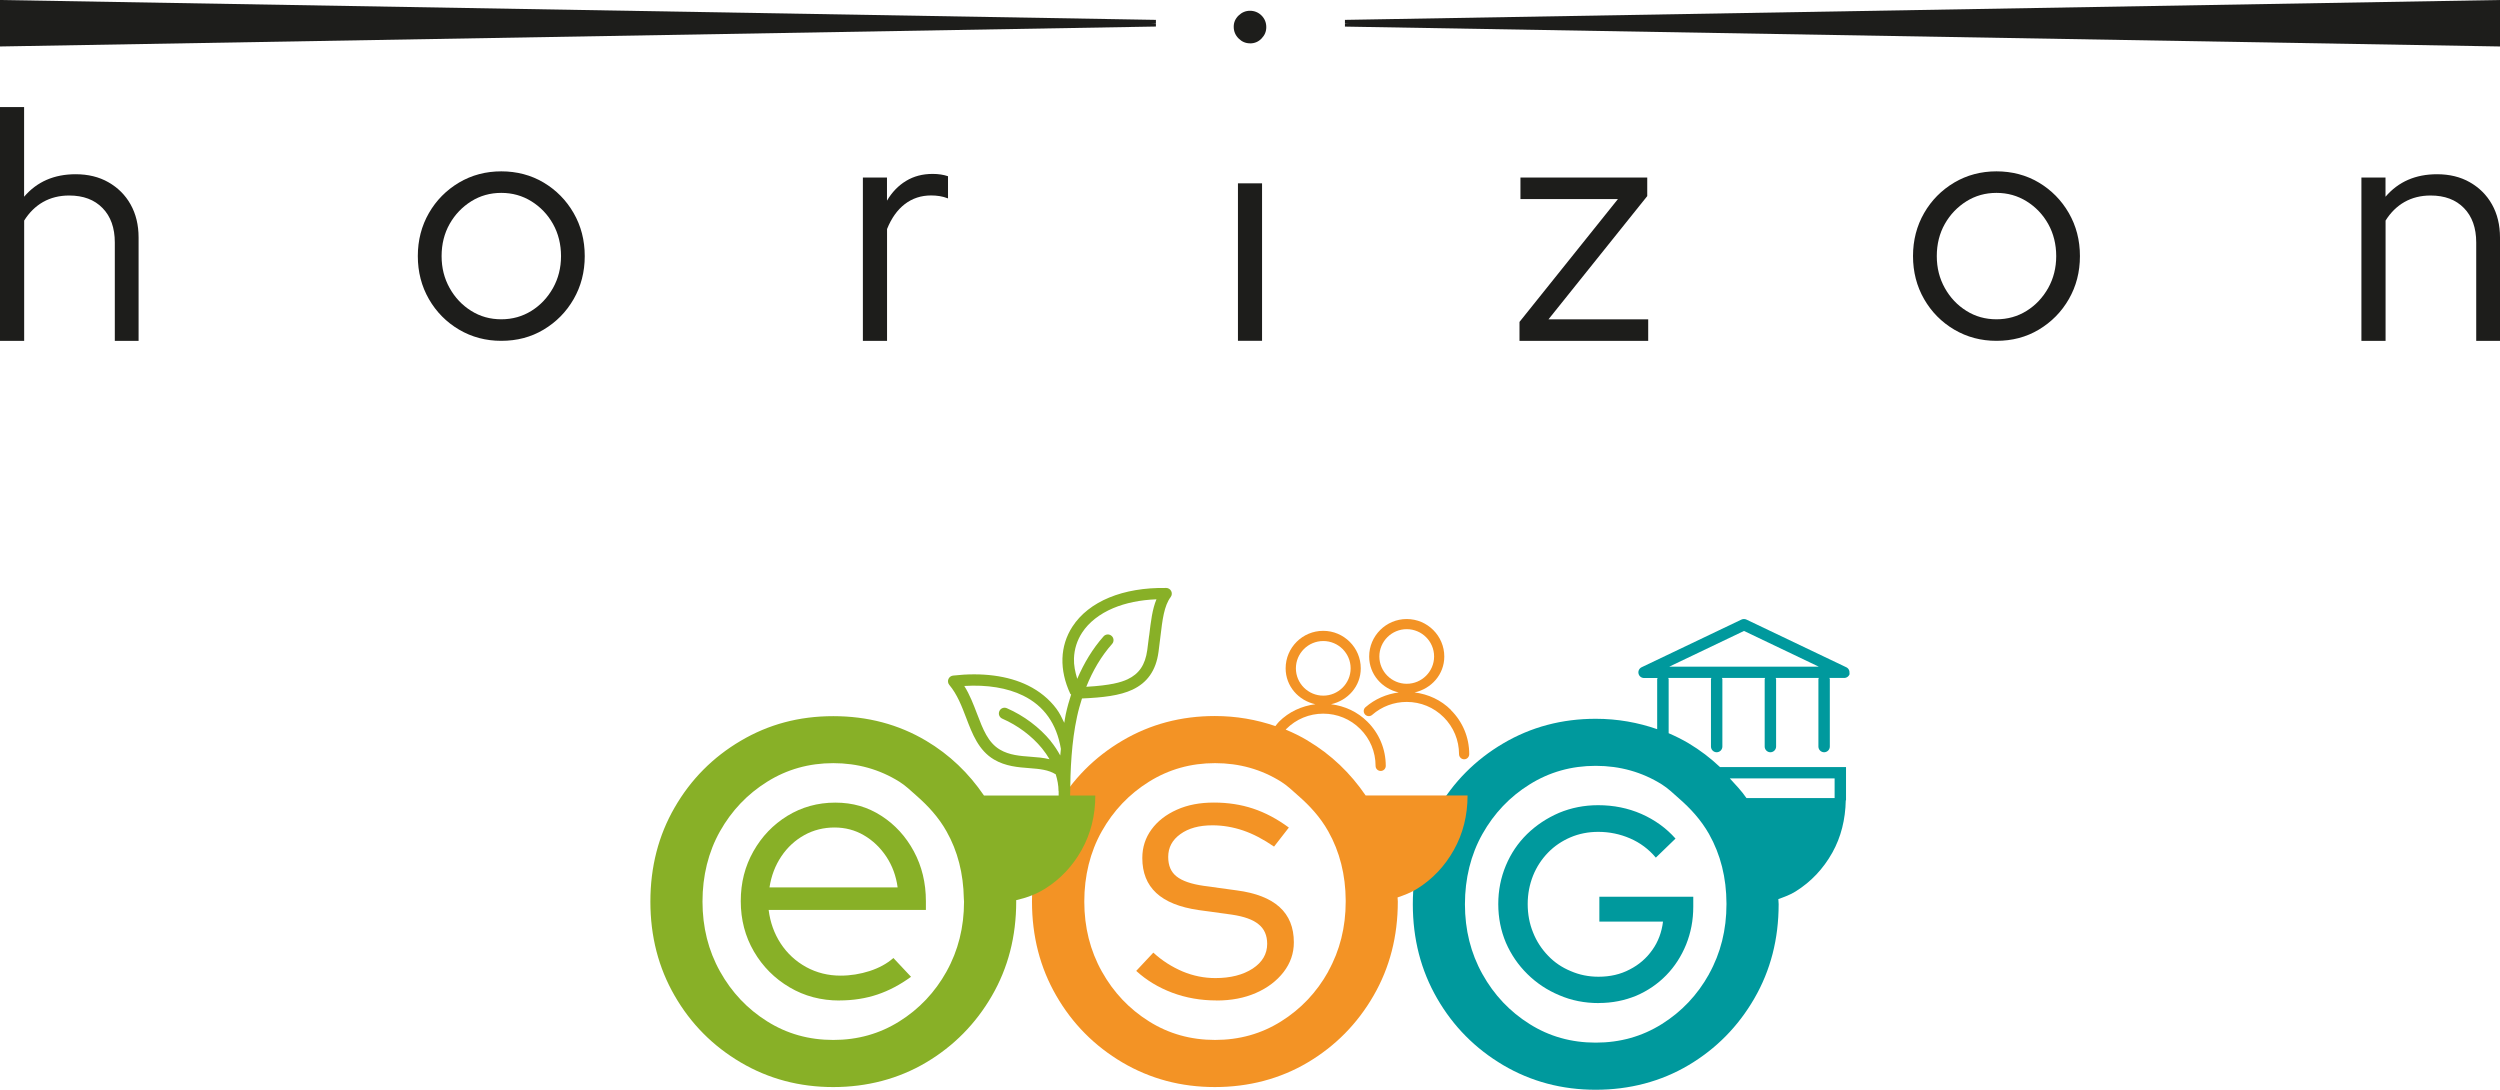
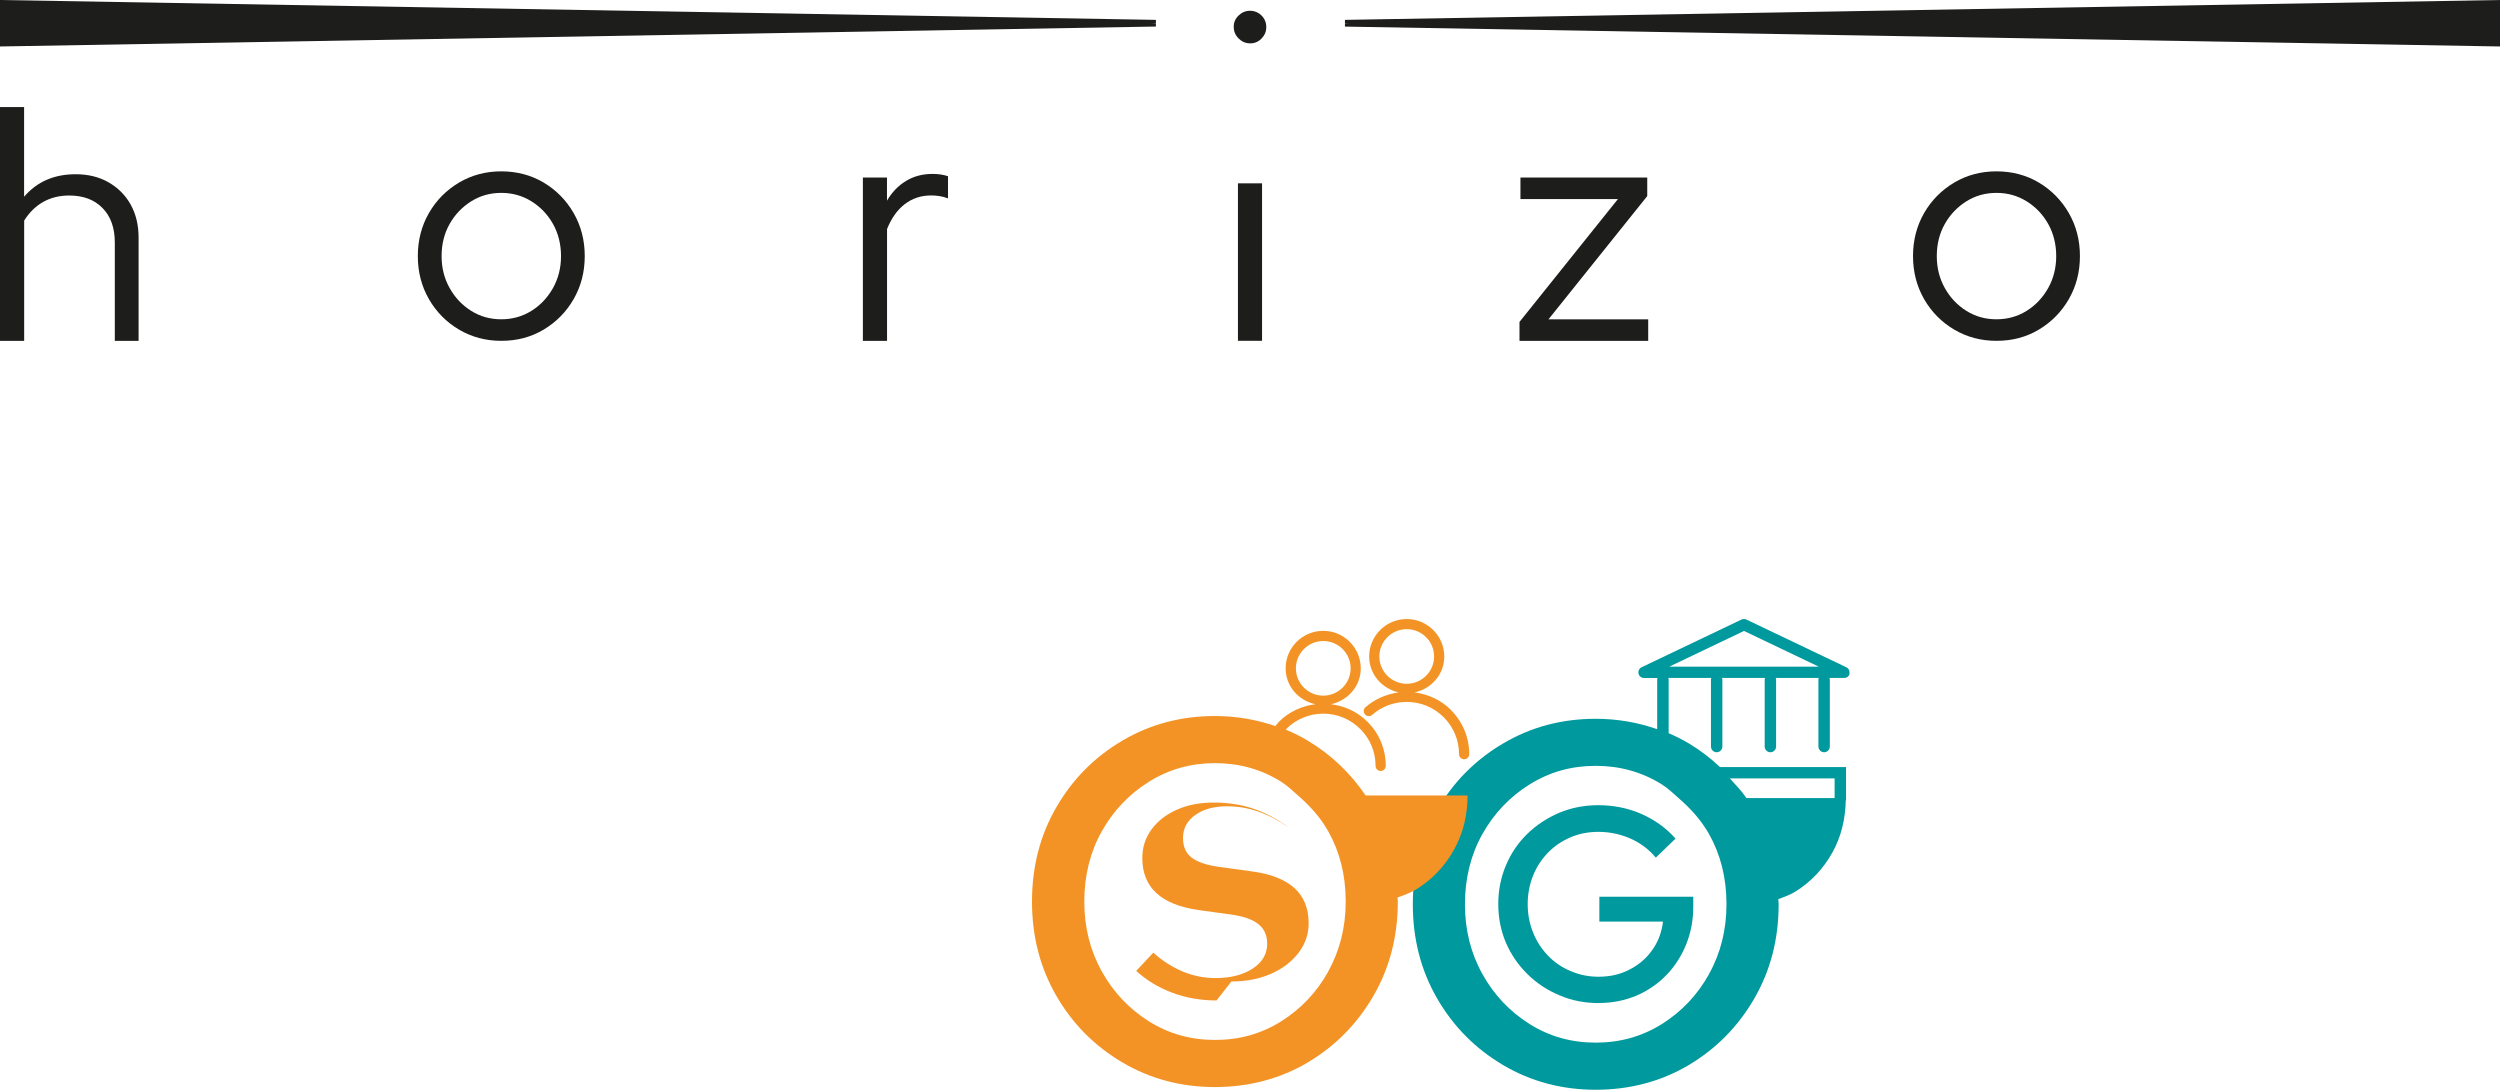
<svg xmlns="http://www.w3.org/2000/svg" id="Layer_2" viewBox="0 0 390 169.98">
  <defs>
    <style>.cls-1{fill:#88b027;}.cls-1,.cls-2,.cls-3,.cls-4{stroke-width:0px;}.cls-2{fill:#1d1d1b;}.cls-3{fill:#00999d;}.cls-4{fill:#f39325;}</style>
  </defs>
  <g id="Calque_1">
    <path class="cls-2" d="m78.2,53.17c-2.41,0-4.6-.58-6.59-1.75-1.98-1.17-3.55-2.76-4.7-4.76-1.15-2-1.73-4.24-1.73-6.71s.58-4.71,1.73-6.71c1.15-2,2.72-3.58,4.7-4.76,1.98-1.17,4.18-1.75,6.59-1.75s4.65.58,6.61,1.75,3.53,2.76,4.68,4.76,1.73,4.24,1.73,6.71-.58,4.71-1.73,6.71-2.71,3.58-4.68,4.76-4.17,1.75-6.61,1.75Zm0-3.36c1.73,0,3.3-.44,4.71-1.32,1.41-.88,2.52-2.07,3.36-3.56.83-1.49,1.25-3.15,1.25-4.98s-.42-3.53-1.25-5.01c-.83-1.48-1.95-2.65-3.36-3.53-1.41-.88-2.98-1.32-4.71-1.32s-3.3.44-4.7,1.32-2.53,2.06-3.36,3.53c-.83,1.47-1.25,3.15-1.25,5.01s.42,3.49,1.25,4.98c.83,1.49,1.95,2.68,3.36,3.56,1.41.89,2.98,1.32,4.7,1.32Z" />
    <path class="cls-2" d="m134.61,53.17v-25.48h3.76v3.61c.78-1.32,1.77-2.35,2.98-3.08,1.2-.73,2.58-1.09,4.15-1.09.88,0,1.68.12,2.39.36v3.46c-.44-.17-.88-.29-1.32-.36-.44-.07-.88-.1-1.32-.1-1.56,0-2.92.45-4.1,1.35-1.17.9-2.09,2.2-2.77,3.89v17.45h-3.76Z" />
    <path class="cls-2" d="m237.04,53.17v-2.95l15.36-19.17h-15.21v-3.36h19.78v2.9l-15.41,19.23h15.56v3.36h-20.09Z" />
    <path class="cls-2" d="m311.45,53.17c-2.41,0-4.6-.58-6.59-1.75-1.98-1.17-3.55-2.76-4.7-4.76-1.15-2-1.73-4.24-1.73-6.71s.58-4.71,1.73-6.71c1.15-2,2.72-3.58,4.7-4.76,1.98-1.17,4.18-1.75,6.59-1.75s4.65.58,6.61,1.75,3.53,2.76,4.68,4.76,1.73,4.24,1.73,6.71-.58,4.71-1.73,6.71-2.71,3.58-4.68,4.76-4.17,1.75-6.61,1.75Zm0-3.36c1.73,0,3.3-.44,4.71-1.32,1.41-.88,2.52-2.07,3.36-3.56.83-1.49,1.25-3.15,1.25-4.98s-.42-3.53-1.25-5.01c-.83-1.48-1.95-2.65-3.36-3.53-1.41-.88-2.98-1.32-4.71-1.32s-3.3.44-4.7,1.32-2.53,2.06-3.36,3.53c-.83,1.47-1.25,3.15-1.25,5.01s.42,3.49,1.25,4.98c.83,1.49,1.95,2.68,3.36,3.56,1.41.89,2.98,1.32,4.7,1.32Z" />
-     <path class="cls-2" d="m368.38,53.17v-25.48h3.76v3c2-2.34,4.68-3.51,8.04-3.51,1.93,0,3.64.41,5.11,1.25s2.63,1.98,3.46,3.46c.83,1.48,1.25,3.2,1.25,5.17v16.12h-3.71v-15.36c0-2.27-.64-4.06-1.91-5.36-1.27-1.31-3.01-1.96-5.21-1.96-1.53,0-2.88.34-4.07,1.01-1.19.68-2.17,1.65-2.95,2.9v18.77h-3.76Z" />
    <path class="cls-2" d="m0,53.17V16.7h3.76v13.99c2-2.34,4.68-3.51,8.04-3.51,1.93,0,3.64.41,5.11,1.25s2.63,1.98,3.46,3.46c.83,1.48,1.25,3.2,1.25,5.17v16.12h-3.71v-15.36c0-2.27-.64-4.06-1.91-5.36-1.27-1.31-3.01-1.96-5.21-1.96-1.53,0-2.88.34-4.07,1.01-1.19.68-2.17,1.65-2.95,2.9v18.77H0Z" />
    <polygon class="cls-2" points="179.47 3.62 180.32 3.61 180.32 3.1 0 0 0 7.25 180.32 4.14 180.32 3.64 179.47 3.62" />
    <polygon class="cls-2" points="390 0 209.81 3.1 209.81 3.61 210.53 3.62 209.81 3.64 209.81 4.15 390 7.25 390 0" />
    <path class="cls-2" d="m195,6.76c-.68,0-1.27-.25-1.78-.76-.51-.51-.76-1.12-.76-1.83,0-.67.25-1.26.76-1.75.51-.49,1.1-.74,1.78-.74s1.31.25,1.8.74c.49.49.74,1.1.74,1.81s-.25,1.27-.74,1.78c-.49.51-1.09.76-1.8.76Zm-1.88,46.41v-24.57h3.76v24.57h-3.76Z" />
    <path class="cls-3" d="m249.4,156.48c-2.2,0-4.24-.4-6.14-1.22-1.9-.79-3.56-1.9-4.99-3.31-1.43-1.41-2.54-3.03-3.35-4.89-.79-1.87-1.19-3.88-1.19-6.03s.4-4.13,1.18-6c.78-1.87,1.88-3.51,3.32-4.92,1.43-1.39,3.09-2.49,4.99-3.31,1.9-.79,3.92-1.19,6.09-1.19,2.41,0,4.65.45,6.74,1.36,2.1.93,3.88,2.21,5.33,3.85l-3.07,2.97c-1.12-1.33-2.45-2.32-4.02-3-1.57-.68-3.23-1.02-4.97-1.02-1.53,0-2.98.28-4.32.85-1.33.57-2.51,1.36-3.5,2.38-1.01,1.04-1.79,2.23-2.34,3.59-.55,1.39-.84,2.86-.84,4.44s.28,3.08.84,4.44c.55,1.39,1.33,2.57,2.34,3.62.99,1.04,2.17,1.84,3.53,2.4,1.35.59,2.8.88,4.34.88,1.8,0,3.43-.37,4.86-1.13,1.45-.74,2.62-1.75,3.54-3.06.91-1.27,1.46-2.77,1.66-4.41h-9.93v-3.88h14.65v1.56c0,2.12-.38,4.07-1.12,5.91-.74,1.81-1.77,3.42-3.1,4.78-1.33,1.36-2.89,2.43-4.69,3.2-1.8.74-3.74,1.13-5.82,1.13" />
    <path class="cls-3" d="m272.07,98.43l11.66,5.57h-23.33l11.66-5.57Zm14.13,26.07h-13.75c-.77-1.13-1.7-2.08-2.6-3.07h16.35v3.07Zm-19.59,27.46c-1.82,3.27-4.28,5.86-7.36,7.79-3.09,1.94-6.52,2.9-10.32,2.9s-7.23-.96-10.31-2.9c-3.08-1.93-5.54-4.52-7.36-7.79-1.82-3.26-2.73-6.9-2.73-10.9s.91-7.73,2.73-10.96c1.82-3.23,4.27-5.81,7.36-7.73,3.08-1.93,6.52-2.9,10.31-2.9s7.23.97,10.32,2.9c.97.61,1.78,1.4,2.62,2.14,1.84,1.6,3.49,3.39,4.74,5.6,1.8,3.19,2.71,6.81,2.72,10.84,0,.04,0,.07,0,.11,0,4-.91,7.64-2.73,10.9m21.9-46.88c.09-.4-.11-.82-.48-.99l-15.58-7.44c-.24-.11-.52-.11-.77,0l-15.58,7.44c-.37.18-.57.59-.48.99.09.41.45.69.87.69h2.11c-.02.07-.07.11-.07.18v7.8c-2.99-1.04-6.17-1.62-9.59-1.62-5.28,0-10.09,1.28-14.43,3.84-4.35,2.56-7.79,6.03-10.31,10.4-2.53,4.37-3.79,9.27-3.79,14.69s1.26,10.31,3.79,14.69c2.52,4.37,5.96,7.84,10.31,10.41,4.34,2.56,9.16,3.84,14.43,3.84s10.18-1.28,14.49-3.84c4.31-2.56,7.73-6.03,10.26-10.41,2.53-4.37,3.79-9.27,3.79-14.69,0-.27-.04-.53-.05-.8.92-.34,1.85-.66,2.7-1.2,2.4-1.5,4.31-3.52,5.73-6.06,1.36-2.44,2.03-5.17,2.09-8.15h.04v-.32s0-.02,0-.03h0v-4.84h-19.66c-1.47-1.39-3.09-2.63-4.88-3.7-1.01-.6-2.06-1.12-3.13-1.58v-8.44c0-.07-.06-.11-.07-.18h6.74c-.02.07-.07.11-.07.18v10.52c0,.49.4.89.89.89s.89-.4.89-.89v-10.52c0-.07-.06-.11-.07-.18h6.74c-.02.07-.07.11-.07.18v10.52c0,.49.4.89.89.89s.89-.4.89-.89v-10.52c0-.07-.06-.11-.07-.18h6.74c-.02.07-.07.11-.07.18v10.52c0,.49.4.89.89.89s.89-.4.89-.89v-10.52c0-.07-.06-.11-.07-.18h2.31c.41,0,.77-.28.87-.69" />
-     <path class="cls-4" d="m189.78,156.07c-2.46,0-4.76-.4-6.92-1.21-2.15-.81-4.03-1.95-5.61-3.4l2.67-2.85c1.38,1.27,2.91,2.23,4.57,2.94,1.66.69,3.36,1.03,5.11,1.03,2.37,0,4.31-.5,5.82-1.48,1.5-.99,2.26-2.28,2.26-3.86,0-1.3-.44-2.33-1.34-3.05-.89-.74-2.29-1.23-4.19-1.51l-5.16-.71c-2.97-.43-5.17-1.32-6.62-2.67-1.45-1.35-2.17-3.16-2.17-5.45,0-1.67.48-3.15,1.43-4.45.95-1.3,2.27-2.33,3.95-3.08,1.68-.76,3.61-1.12,5.79-1.12s4.22.31,6.11.94c1.9.63,3.76,1.62,5.58,2.96l-2.31,2.97c-1.67-1.15-3.28-1.99-4.84-2.52-1.57-.53-3.16-.8-4.78-.8-2.06,0-3.72.45-4.99,1.37-1.27.91-1.9,2.09-1.9,3.56,0,1.35.43,2.36,1.31,3.05.87.69,2.27,1.18,4.22,1.46l5.16.71c2.97.39,5.2,1.26,6.68,2.6,1.49,1.35,2.23,3.18,2.23,5.51,0,1.7-.53,3.24-1.6,4.63-1.07,1.38-2.5,2.47-4.31,3.26-1.8.79-3.85,1.18-6.14,1.18" />
+     <path class="cls-4" d="m189.78,156.07c-2.46,0-4.76-.4-6.92-1.21-2.15-.81-4.03-1.95-5.61-3.4l2.67-2.85c1.38,1.27,2.91,2.23,4.57,2.94,1.66.69,3.36,1.03,5.11,1.03,2.37,0,4.31-.5,5.82-1.48,1.5-.99,2.26-2.28,2.26-3.86,0-1.3-.44-2.33-1.34-3.05-.89-.74-2.29-1.23-4.19-1.51l-5.16-.71c-2.97-.43-5.17-1.32-6.62-2.67-1.45-1.35-2.17-3.16-2.17-5.45,0-1.67.48-3.15,1.43-4.45.95-1.3,2.27-2.33,3.95-3.08,1.68-.76,3.61-1.12,5.79-1.12s4.22.31,6.11.94c1.9.63,3.76,1.62,5.58,2.96c-1.67-1.15-3.28-1.99-4.84-2.52-1.57-.53-3.16-.8-4.78-.8-2.06,0-3.72.45-4.99,1.37-1.27.91-1.9,2.09-1.9,3.56,0,1.35.43,2.36,1.31,3.05.87.69,2.27,1.18,4.22,1.46l5.16.71c2.97.39,5.2,1.26,6.68,2.6,1.49,1.35,2.23,3.18,2.23,5.51,0,1.7-.53,3.24-1.6,4.63-1.07,1.38-2.5,2.47-4.31,3.26-1.8.79-3.85,1.18-6.14,1.18" />
    <path class="cls-4" d="m207.22,151.54c-1.82,3.27-4.28,5.86-7.36,7.79-3.08,1.94-6.52,2.9-10.31,2.9s-7.23-.96-10.31-2.9c-3.08-1.93-5.54-4.52-7.36-7.79-1.82-3.26-2.73-6.9-2.73-10.9s.91-7.73,2.73-10.96c1.82-3.23,4.27-5.8,7.36-7.73s6.52-2.9,10.31-2.9,7.23.97,10.31,2.9c.97.61,1.78,1.4,2.62,2.14,1.84,1.6,3.49,3.39,4.73,5.6,1.79,3.18,2.7,6.78,2.72,10.79,0,.05,0,.11,0,.16,0,4-.91,7.64-2.73,10.9m-5.04-47.28c0-2.35,1.92-4.26,4.27-4.26s4.27,1.91,4.27,4.26-1.92,4.26-4.27,4.26-4.27-1.91-4.27-4.26m1.86,11.28c-1.11-.66-2.26-1.23-3.45-1.72.03-.03.05-.07.09-.1,1.54-1.54,3.59-2.39,5.77-2.39s4.23.85,5.77,2.39c1.54,1.54,2.39,3.58,2.39,5.76,0,.44.36.79.8.79s.79-.36.79-.79c0-2.6-1.01-5.05-2.86-6.89-1.55-1.55-3.54-2.46-5.68-2.73,2.63-.58,4.64-2.81,4.64-5.6,0-3.22-2.63-5.85-5.86-5.85s-5.86,2.62-5.86,5.85c0,2.79,2.01,5.03,4.64,5.6-2.14.27-4.13,1.18-5.68,2.73-.21.21-.37.46-.56.68-2.95-1.01-6.08-1.57-9.44-1.57-5.28,0-10.09,1.28-14.43,3.84-4.35,2.56-7.79,6.03-10.31,10.41-2.53,4.37-3.79,9.27-3.79,14.69s1.26,10.31,3.79,14.69c2.52,4.37,5.96,7.84,10.31,10.41,4.35,2.56,9.16,3.84,14.43,3.84s10.18-1.28,14.49-3.84c4.31-2.56,7.73-6.03,10.26-10.41,2.53-4.37,3.79-9.27,3.79-14.69,0-.22-.03-.43-.04-.64,1.05-.36,2.09-.75,3.06-1.36,2.4-1.5,4.31-3.52,5.73-6.06,1.42-2.54,2.13-5.37,2.13-8.49h-15.9c-2.38-3.49-5.36-6.36-9.02-8.54" />
    <path class="cls-4" d="m215.18,102.41c0-2.35,1.92-4.26,4.27-4.26s4.27,1.91,4.27,4.26-1.92,4.26-4.27,4.26-4.27-1.91-4.27-4.26m11.17,8.34c-1.55-1.55-3.54-2.46-5.68-2.73,2.63-.58,4.64-2.81,4.64-5.6,0-3.22-2.63-5.85-5.86-5.85s-5.86,2.62-5.86,5.85c0,2.78,2,5.01,4.61,5.6-1.91.25-3.72,1.03-5.19,2.31-.33.29-.36.79-.07,1.12.29.33.79.36,1.12.07,1.49-1.31,3.4-2.02,5.39-2.02,2.18,0,4.23.85,5.77,2.39,1.54,1.54,2.39,3.59,2.39,5.76,0,.44.36.8.8.8s.79-.36.79-.8c0-2.6-1.01-5.04-2.86-6.88" />
-     <path class="cls-1" d="m120.04,138.43h19.99c-.24-1.78-.83-3.38-1.76-4.79-.94-1.41-2.1-2.52-3.49-3.33-1.39-.82-2.93-1.22-4.6-1.22s-3.28.39-4.71,1.19c-1.43.79-2.63,1.9-3.58,3.31-.95,1.41-1.57,3.03-1.85,4.85m10.92,17.64c-2.86,0-5.46-.68-7.79-2.06-2.33-1.37-4.18-3.23-5.55-5.57-1.37-2.35-2.06-4.96-2.06-7.87s.66-5.44,1.97-7.77c1.32-2.33,3.08-4.17,5.31-5.54,2.23-1.36,4.71-2.06,7.46-2.06s5.06.69,7.19,2.06c2.13,1.37,3.82,3.22,5.07,5.54,1.25,2.32,1.88,4.91,1.88,7.77v1.37h-24.53c.24,1.95.87,3.69,1.88,5.24,1.01,1.54,2.34,2.77,3.97,3.67,1.63.89,3.42,1.34,5.37,1.34,1.56,0,3.07-.25,4.54-.72,1.47-.48,2.7-1.15,3.7-2.03l2.75,2.93c-1.68,1.23-3.42,2.15-5.22,2.76-1.81.61-3.79.93-5.94.93" />
-     <path class="cls-1" d="m179.26,99.15c-.09.73-.18,1.48-.29,2.28-.32,2.29-1.27,3.69-3.07,4.54-1.03.48-2.64.95-6.44,1.17,1.01-2.52,2.32-4.76,4.03-6.69.32-.36.29-.93-.08-1.25-.37-.33-.93-.29-1.25.07-1.72,1.94-3.05,4.16-4.11,6.63-.33-1.08-.55-2.15-.51-3.18.05-1.46.48-2.82,1.27-4.03,1.04-1.6,2.72-2.92,4.85-3.82,1.95-.82,4.21-1.28,6.75-1.38-.65,1.54-.87,3.42-1.14,5.66m-15.35,16.46c-1.76-2.14-4.19-3.97-6.85-5.13-.45-.2-.97,0-1.17.46-.2.45,0,.97.46,1.17,2.41,1.05,4.61,2.7,6.19,4.63.45.56.84,1.12,1.18,1.7-.97-.24-1.97-.32-2.97-.39-1.63-.12-3.31-.25-4.77-1.11-1.86-1.1-2.65-3.18-3.57-5.59-.56-1.46-1.13-2.97-1.99-4.34,3.57-.22,6.72.3,9.17,1.5,3.27,1.6,5.25,4.4,5.9,8.32-.03.34-.07.68-.1,1.02-.42-.76-.9-1.51-1.49-2.23m-16.24,35.92c-1.82,3.27-4.28,5.86-7.36,7.79-3.09,1.94-6.52,2.9-10.32,2.9s-7.23-.96-10.31-2.9c-3.08-1.93-5.54-4.52-7.36-7.79-1.82-3.26-2.73-6.9-2.73-10.9s.91-7.73,2.73-10.96c1.82-3.23,4.27-5.8,7.36-7.73,3.08-1.93,6.52-2.9,10.31-2.9s7.23.97,10.32,2.9c.97.61,1.78,1.4,2.62,2.14,1.83,1.6,3.49,3.39,4.73,5.6,1.75,3.09,2.63,6.6,2.7,10.48,0,.16.03.32.03.48,0,4-.91,7.64-2.73,10.9m34.26-59.83c-6.73-.11-12.05,2.08-14.62,6.03-1.96,3.02-2.08,6.74-.33,10.49.03.05.1.06.13.1-.32.99-.61,2.01-.84,3.08-.1.44-.15.89-.23,1.34-.36-.77-.74-1.54-1.23-2.2-1.14-1.52-2.63-2.74-4.44-3.63-3.11-1.53-7.15-2.06-11.69-1.54-.32.04-.6.25-.72.55-.12.3-.07.65.14.9,1.24,1.48,1.95,3.34,2.64,5.15.95,2.49,1.93,5.07,4.33,6.49,1.81,1.07,3.79,1.22,5.54,1.35,1.6.12,2.99.26,4.1.97.26.86.43,1.72.43,2.58,0,.02.02.03.02.05,0,.22,0,.44,0,.67h-11.65c-2.38-3.49-5.35-6.36-9.02-8.54-4.31-2.56-9.14-3.84-14.49-3.84s-10.09,1.28-14.43,3.84c-4.35,2.56-7.79,6.03-10.31,10.4-2.53,4.37-3.79,9.27-3.79,14.69s1.26,10.31,3.79,14.69c2.52,4.37,5.96,7.84,10.31,10.4,4.34,2.56,9.16,3.84,14.43,3.84s10.18-1.28,14.49-3.84c4.31-2.56,7.73-6.03,10.26-10.4,2.53-4.37,3.79-9.27,3.79-14.69,0-.07-.01-.15-.01-.22,1.58-.37,3.09-.91,4.49-1.78,2.4-1.5,4.31-3.52,5.73-6.06,1.42-2.54,2.13-5.37,2.13-8.49h-3.93c.03-4.09.22-8.34,1.08-12.3.21-.99.48-1.93.77-2.84,3.24-.14,5.88-.44,7.87-1.37,1.16-.55,2.06-1.28,2.73-2.23.7-.99,1.14-2.19,1.34-3.67.11-.82.21-1.58.29-2.32.32-2.72.58-4.86,1.61-6.24.2-.27.23-.62.08-.92-.15-.3-.45-.49-.78-.49" />
  </g>
</svg>